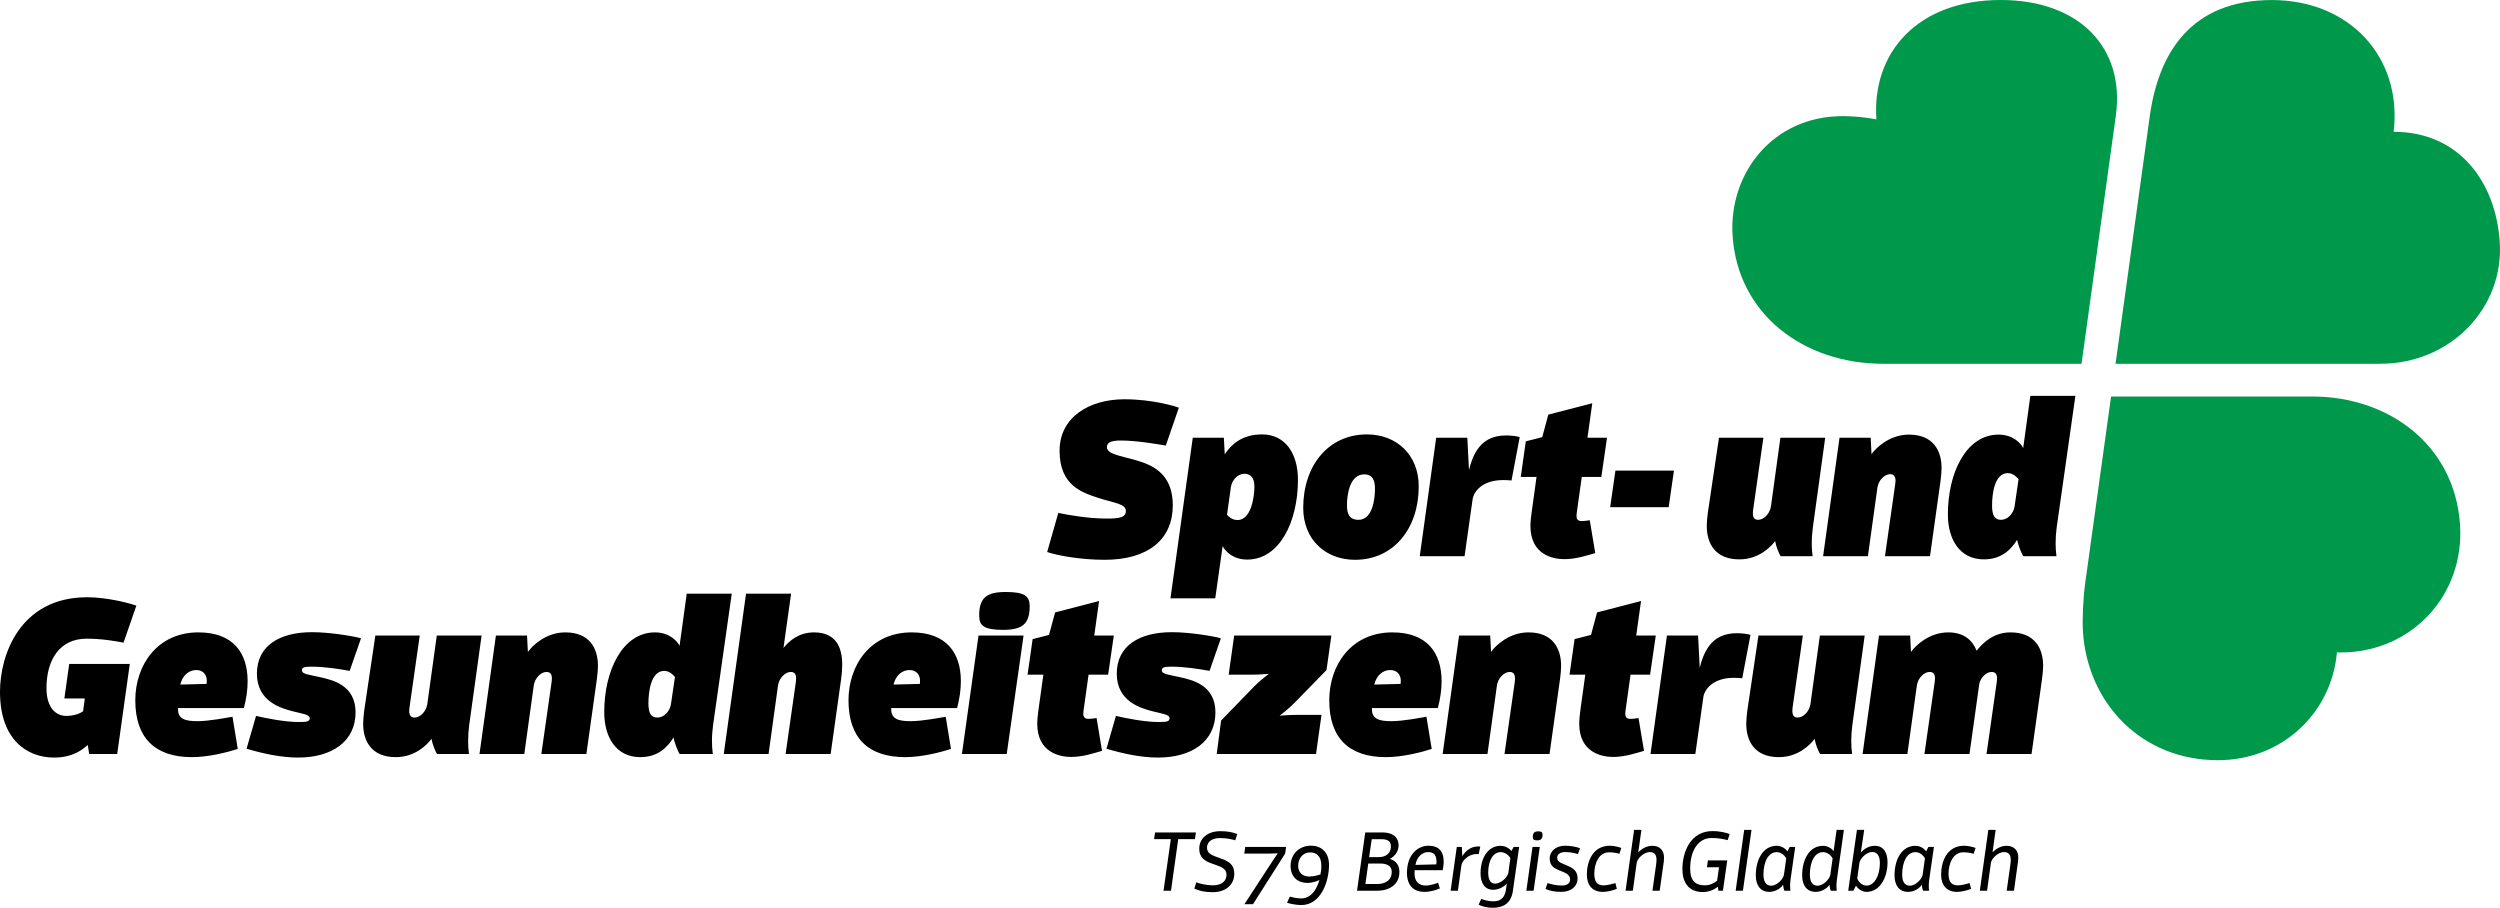
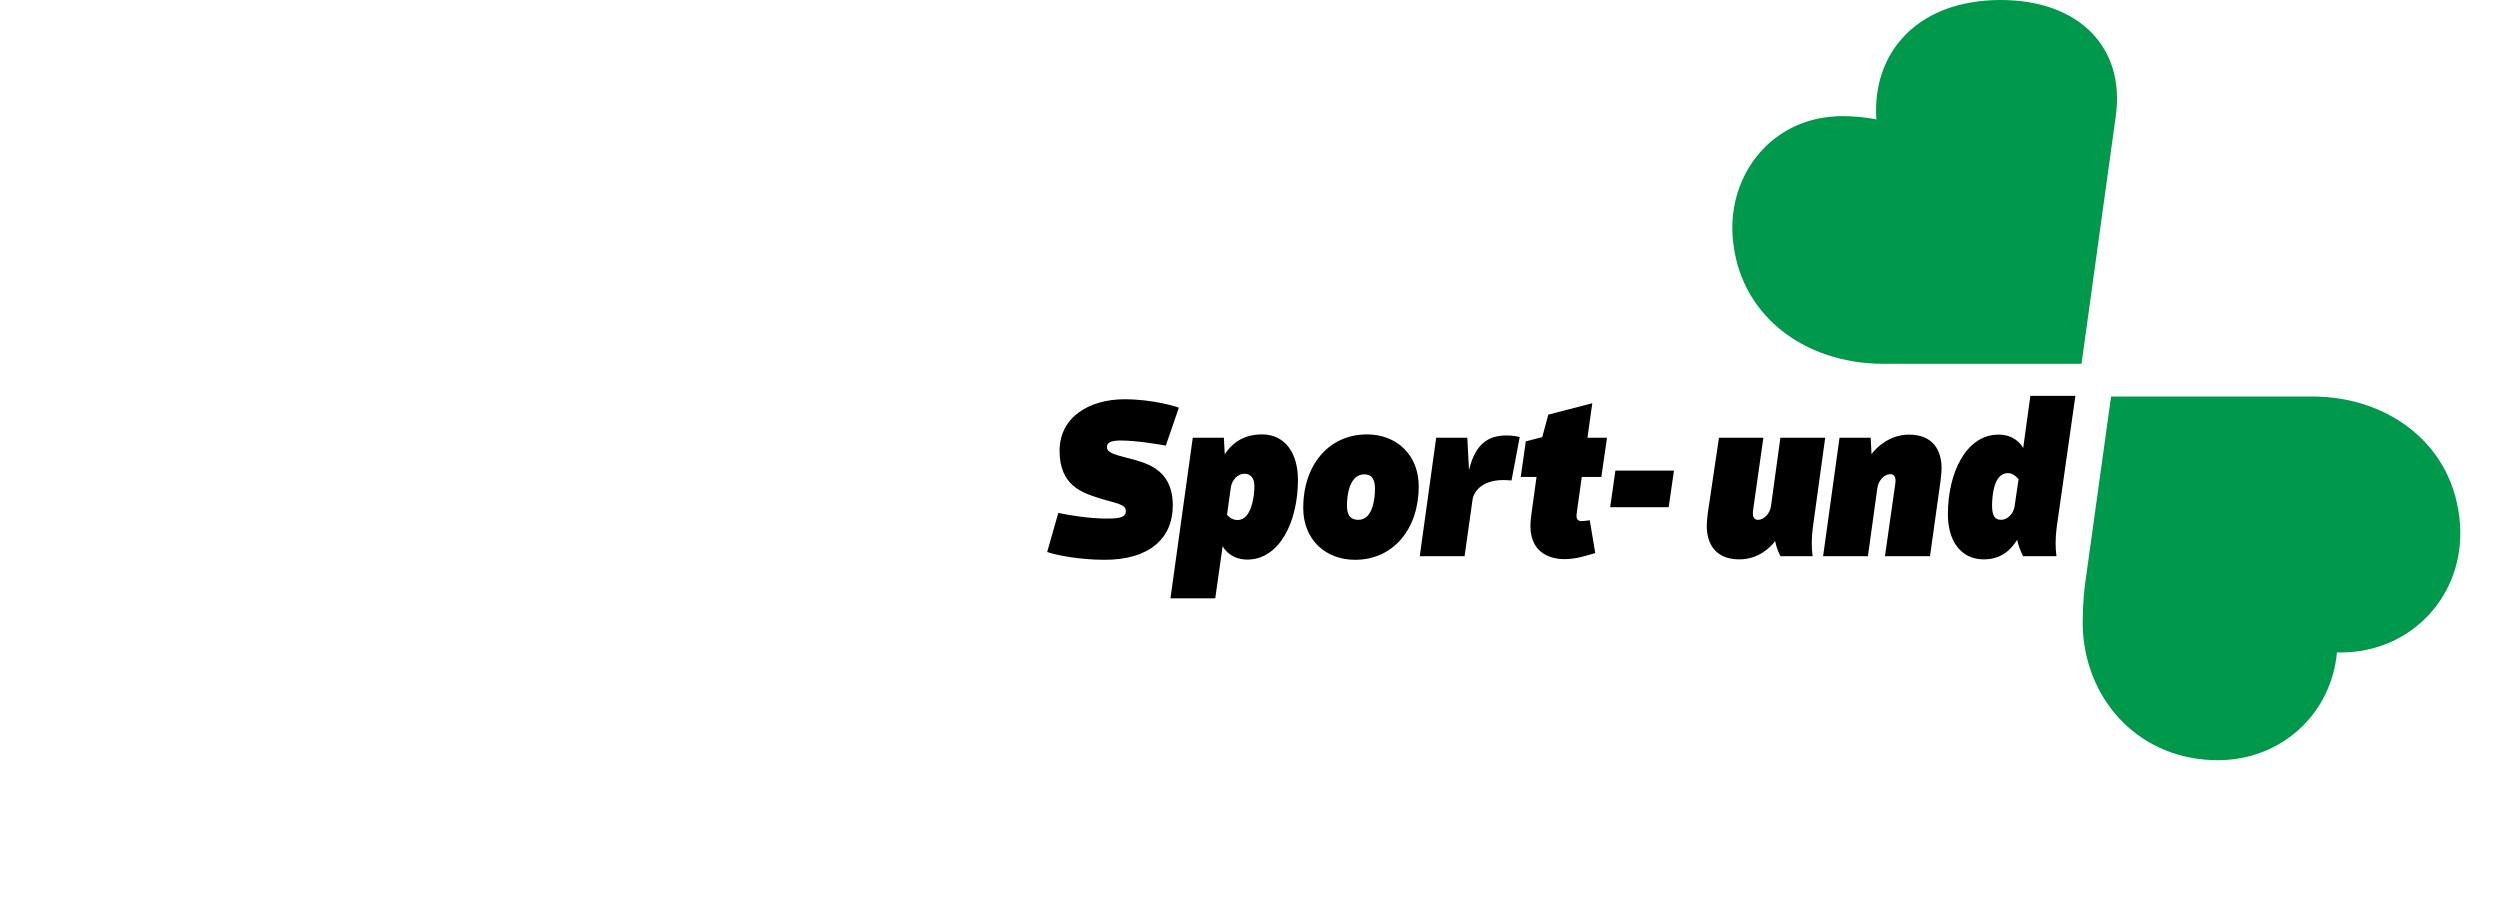
<svg xmlns="http://www.w3.org/2000/svg" fill="none" fill-rule="evenodd" stroke="black" stroke-width="0.501" stroke-linejoin="bevel" stroke-miterlimit="10" font-family="Times New Roman" font-size="16" style="font-variant-ligatures:none" version="1.1" overflow="visible" width="204.757pt" height="74.349pt" viewBox="704.86 -729.96 204.757 74.349">
  <defs>
	</defs>
  <g id="Page background" transform="scale(1 -1)" />
  <g id="Layer 1" transform="scale(1 -1)">
    <g id="Group" stroke="none" fill-rule="nonzero">
      <path d="M 846.766,710.626 C 846.416,715.72 850.03,720.448 855.773,720.448 C 857.275,720.448 858.54,720.183 858.54,720.183 C 858.166,725.7 861.956,729.96 868.718,729.96 C 875.162,729.96 878.922,726.057 878.151,720.479 L 875.343,700.166 L 859.103,700.166 C 852.565,700.166 847.2,704.232 846.766,710.626 Z" fill="#00984a" stroke-width="0.227" stroke-linejoin="miter" marker-start="none" marker-end="none" />
      <path d="M 906.342,687.005 C 906.738,681.216 902.366,676.522 896.574,676.522 L 896.262,676.528 C 895.812,671.522 891.738,667.698 886.51,667.698 C 880.222,667.698 875.855,672.392 875.462,678.179 C 875.389,679.232 875.49,681.099 875.629,682.099 L 877.763,697.485 L 894.258,697.484 C 900.461,697.484 905.897,693.549 906.342,687.005 Z" fill="#00984a" stroke-width="0.227" stroke-linejoin="miter" marker-start="none" marker-end="none" />
      <g id="Group_1" stroke-width="0">
        <path d="M 909.617,729.96 L 704.86,729.96 L 704.86,655.611 L 909.617,655.611 L 909.617,729.96 Z" marker-start="none" marker-end="none" />
-         <path d="M 899.797,700.166 L 878.129,700.166 L 880.931,720.436 C 881.651,725.635 884.311,729.956 890.935,729.956 C 897.289,729.956 901.628,725.284 900.906,719.165 C 906.251,719.165 909.261,715.083 909.596,710.157 C 909.963,704.76 905.586,700.166 899.797,700.166 Z" fill="#00984a" stroke-linejoin="miter" marker-start="none" marker-end="none" />
      </g>
-       <path d="M 802.73,661.234 L 802.81,661.78 L 799.462,661.78 L 799.384,661.234 L 800.754,661.234 L 800.156,657.004 L 800.767,657.004 L 801.361,661.234 L 802.73,661.234 Z M 802.679,657.188 C 803.064,656.986 803.567,656.888 804.185,656.888 C 805.31,656.888 805.953,657.556 805.953,658.394 C 805.953,659.284 805.282,659.5 804.682,659.709 C 804.178,659.886 803.719,660.044 803.719,660.516 C 803.719,661.117 804.264,661.32 804.768,661.32 C 805.374,661.32 805.868,661.195 806.03,661.136 L 806.194,661.649 C 805.834,661.803 805.374,661.884 804.811,661.884 C 803.711,661.884 803.083,661.249 803.083,660.456 C 803.083,659.557 803.772,659.343 804.393,659.134 C 804.879,658.964 805.315,658.8 805.315,658.334 C 805.315,657.68 804.754,657.45 804.231,657.45 C 803.562,657.45 803.024,657.62 802.841,657.7 L 802.679,657.188 Z M 810.195,660.592 L 806.847,660.592 L 806.769,660.049 L 808.846,660.049 C 809.058,660.049 809.28,660.062 809.515,660.07 C 809.378,659.875 809.247,659.689 809.117,659.487 L 806.782,655.904 L 807.484,655.904 L 810.117,660.049 L 810.195,660.592 Z M 810.273,656.023 C 810.45,655.957 811.013,655.833 811.432,655.833 C 813.057,655.833 813.71,657.783 813.71,659.108 C 813.71,660.238 812.997,660.698 812.248,660.698 C 811.223,660.698 810.563,659.964 810.563,659.042 C 810.563,658.103 811.191,657.646 811.93,657.646 C 812.383,657.646 812.757,657.803 812.925,657.889 C 812.502,656.462 811.727,656.375 811.419,656.375 C 811.021,656.375 810.603,656.495 810.503,656.527 L 810.273,656.023 Z M 813.005,658.34 C 812.848,658.288 812.442,658.169 812.093,658.169 C 811.564,658.169 811.183,658.484 811.183,659.042 C 811.183,659.663 811.576,660.147 812.167,660.147 C 812.605,660.147 813.082,659.905 813.082,659.062 C 813.082,658.772 813.049,658.556 813.005,658.34 Z M 817.628,657.004 C 818.634,657.004 819.475,657.496 819.475,658.543 C 819.475,659.08 819.237,659.434 818.694,659.617 C 819.102,659.827 819.408,660.225 819.408,660.725 C 819.408,661.242 819.095,661.78 818.073,661.78 L 816.678,661.78 L 816.004,657.004 L 817.628,657.004 Z M 816.995,659.761 L 817.208,661.228 L 818.005,661.228 C 818.576,661.228 818.779,661.017 818.779,660.64 C 818.779,660.062 818.353,659.761 817.804,659.761 L 816.995,659.761 Z M 816.69,657.556 L 816.925,659.237 L 817.87,659.237 C 818.478,659.237 818.846,659.035 818.846,658.556 C 818.846,657.783 818.21,657.556 817.661,657.556 L 816.69,657.556 Z M 820.792,659.121 C 820.882,659.754 821.347,660.173 821.818,660.173 C 822.401,660.173 822.513,659.806 822.513,659.362 C 822.513,659.297 822.507,659.232 822.499,659.165 L 820.792,659.121 Z M 823.021,658.687 C 823.062,658.911 823.102,659.147 823.102,659.37 C 823.102,660.076 822.84,660.692 821.851,660.692 C 820.941,660.692 820.094,659.913 820.094,658.484 C 820.094,657.437 820.625,656.913 821.536,656.913 C 822.033,656.913 822.538,657.084 822.788,657.196 L 822.649,657.661 C 822.447,657.589 822.015,657.431 821.626,657.431 C 821.112,657.431 820.713,657.718 820.713,658.427 C 820.713,658.505 820.719,658.595 820.725,658.687 L 823.021,658.687 Z M 824.266,657.004 L 824.555,659.095 C 824.599,659.446 825.111,660.011 825.813,660.011 C 825.846,660.011 825.919,660.011 825.97,660.005 L 826.1,660.627 C 826.035,660.632 825.97,660.632 825.904,660.632 C 825.346,660.632 824.909,660.292 824.627,659.834 L 824.589,660.592 L 824.175,660.592 L 823.67,657.004 L 824.266,657.004 Z M 829.282,660.592 L 828.831,660.592 L 828.655,660.266 C 828.351,660.588 828.025,660.686 827.768,660.686 C 826.741,660.686 826.121,659.703 826.121,658.44 C 826.121,657.607 826.487,657.084 827.147,657.084 C 827.614,657.084 828.058,657.334 828.272,657.602 L 828.21,657.142 C 828.078,656.218 827.554,656.14 827.129,656.14 C 826.735,656.14 826.393,656.259 826.179,656.337 L 825.964,655.866 C 826.193,655.742 826.59,655.611 827.114,655.611 C 827.671,655.611 828.589,655.747 828.767,656.973 L 829.282,660.592 Z M 828.399,658.478 C 828.345,658.137 827.823,657.589 827.298,657.589 C 827.031,657.589 826.748,657.778 826.748,658.492 C 826.748,659.578 827.212,660.168 827.763,660.168 C 828.063,660.168 828.366,659.991 828.563,659.689 L 828.399,658.478 Z M 830.467,657.004 L 830.972,660.592 L 830.377,660.592 L 829.872,657.004 L 830.467,657.004 Z M 830.397,661.404 C 830.397,661.209 830.5,661.131 830.755,661.131 C 831.083,661.131 831.2,661.288 831.2,661.601 C 831.2,661.798 831.097,661.87 830.855,661.87 C 830.554,661.87 830.397,661.752 830.397,661.404 Z M 831.444,657.15 C 831.778,656.999 832.209,656.913 832.733,656.913 C 833.584,656.913 834.069,657.404 834.069,658.005 C 834.069,658.673 833.651,658.872 833.231,659.062 C 832.825,659.245 832.398,659.33 832.398,659.709 C 832.398,659.964 832.595,660.173 833.061,660.173 C 833.573,660.173 833.958,660.057 834.096,660.005 L 834.273,660.483 C 833.977,660.607 833.486,660.692 833.074,660.692 C 832.151,660.692 831.783,660.116 831.783,659.65 C 831.783,659.056 832.158,658.845 832.552,658.681 C 832.989,658.497 833.454,658.374 833.454,657.935 C 833.454,657.646 833.263,657.431 832.754,657.431 C 832.303,657.431 831.856,657.556 831.606,657.634 L 831.444,657.15 Z M 837.167,657.634 C 836.983,657.574 836.498,657.445 836.204,657.445 C 835.699,657.445 835.439,657.71 835.439,658.402 C 835.439,659.212 835.792,660.155 836.656,660.155 C 837.094,660.155 837.376,660.057 837.495,660.036 L 837.651,660.51 C 837.468,660.581 837.056,660.692 836.715,660.692 C 835.315,660.692 834.828,659.408 834.828,658.326 C 834.828,657.463 835.288,656.913 836.12,656.913 C 836.564,656.913 837.056,657.064 837.283,657.163 L 837.167,657.634 Z M 840.793,657.004 L 841.121,659.335 C 841.136,659.446 841.147,659.584 841.147,659.754 C 841.147,660.246 840.847,660.686 840.206,660.686 C 839.706,660.686 839.353,660.451 839.039,660.161 L 839.297,661.994 L 838.698,661.994 L 837.997,657.004 L 838.595,657.004 L 838.908,659.284 C 838.954,659.638 839.484,660.173 839.989,660.173 C 840.408,660.173 840.533,659.894 840.533,659.532 C 840.533,659.376 840.512,659.206 840.486,659.042 L 840.2,657.004 L 840.793,657.004 Z M 846.524,661.649 C 846.261,661.747 845.763,661.891 845.116,661.891 C 843.367,661.891 842.653,660.259 842.653,658.772 C 842.653,657.724 843.132,656.899 844.328,656.899 C 844.757,656.899 845.181,657.037 845.56,657.334 L 845.6,657.004 L 845.972,657.004 L 846.327,659.492 L 844.741,659.492 L 844.664,658.931 L 845.652,658.931 L 845.496,657.829 C 845.254,657.62 844.899,657.45 844.493,657.45 C 843.708,657.45 843.29,657.824 843.29,658.826 C 843.29,660.306 843.962,661.326 845.037,661.326 C 845.677,661.326 846.157,661.202 846.36,661.149 L 846.524,661.649 Z M 847.61,657.004 L 848.312,661.994 L 847.714,661.994 L 847.015,657.004 L 847.61,657.004 Z M 851.502,657.004 C 851.482,657.15 851.475,657.279 851.475,657.418 C 851.475,657.582 851.488,657.737 851.507,657.897 L 851.892,660.592 L 851.442,660.592 L 851.257,660.233 C 851.014,660.562 850.662,660.686 850.381,660.686 C 849.234,660.686 848.665,659.532 848.665,658.27 C 848.665,657.437 849.056,656.913 849.77,656.913 C 850.277,656.913 850.714,657.207 850.903,657.496 C 850.909,657.352 850.941,657.163 851.007,657.004 L 851.502,657.004 Z M 850.969,658.315 C 850.917,657.973 850.407,657.418 849.923,657.418 C 849.614,657.418 849.292,657.607 849.292,658.321 C 849.292,659.408 849.713,660.168 850.375,660.168 C 850.674,660.168 850.962,659.991 851.159,659.656 L 850.969,658.315 Z M 855.298,657.004 C 855.277,657.15 855.272,657.279 855.272,657.418 C 855.272,657.582 855.285,657.737 855.304,657.897 L 855.88,661.994 L 855.285,661.994 L 855.037,660.251 C 854.939,660.397 854.623,660.686 854.177,660.686 C 853.033,660.686 852.461,659.532 852.461,658.27 C 852.461,657.437 852.855,656.913 853.568,656.913 C 854.072,656.913 854.512,657.207 854.702,657.496 C 854.71,657.352 854.741,657.163 854.807,657.004 L 855.298,657.004 Z M 854.768,658.315 C 854.717,657.973 854.203,657.418 853.72,657.418 C 853.412,657.418 853.092,657.607 853.092,658.321 C 853.092,659.408 853.508,660.168 854.172,660.168 C 854.471,660.168 854.76,659.991 854.957,659.656 L 854.768,658.315 Z M 857.739,656.913 C 858.814,656.913 859.454,658.065 859.454,659.33 C 859.454,660.161 859.115,660.686 858.403,660.686 C 857.863,660.686 857.465,660.357 857.268,660.147 L 857.543,661.994 L 856.948,661.994 L 856.234,657.004 L 856.654,657.004 L 856.869,657.418 C 856.97,657.254 857.275,656.913 857.739,656.913 Z M 857.744,657.424 C 857.308,657.424 857.04,657.824 856.974,658.005 L 857.151,659.284 C 857.197,659.625 857.714,660.181 858.199,660.181 C 858.507,660.181 858.827,659.991 858.827,659.276 C 858.827,658.19 858.337,657.424 857.744,657.424 Z M 862.859,657.004 C 862.839,657.15 862.833,657.279 862.833,657.418 C 862.833,657.582 862.846,657.737 862.866,657.897 L 863.254,660.592 L 862.801,660.592 L 862.619,660.233 C 862.375,660.562 862.022,660.686 861.742,660.686 C 860.593,660.686 860.027,659.532 860.027,658.27 C 860.027,657.437 860.417,656.913 861.131,656.913 C 861.638,656.913 862.075,657.207 862.264,657.496 C 862.272,657.352 862.304,657.163 862.37,657.004 L 862.859,657.004 Z M 862.329,658.315 C 862.278,657.973 861.766,657.418 861.283,657.418 C 860.975,657.418 860.653,657.607 860.653,658.321 C 860.653,659.408 861.072,660.168 861.735,660.168 C 862.037,660.168 862.324,659.991 862.519,659.656 L 862.329,658.315 Z M 866.179,657.634 C 865.996,657.574 865.511,657.445 865.219,657.445 C 864.715,657.445 864.45,657.71 864.45,658.402 C 864.45,659.212 864.807,660.155 865.669,660.155 C 866.107,660.155 866.389,660.057 866.508,660.036 L 866.665,660.51 C 866.483,660.581 866.066,660.692 865.728,660.692 C 864.325,660.692 863.843,659.408 863.843,658.326 C 863.843,657.463 864.3,656.913 865.133,656.913 C 865.577,656.913 866.066,657.064 866.298,657.163 L 866.179,657.634 Z M 869.809,657.004 L 870.134,659.335 C 870.148,659.446 870.162,659.584 870.162,659.754 C 870.162,660.246 869.861,660.686 869.217,660.686 C 868.721,660.686 868.368,660.451 868.055,660.161 L 868.309,661.994 L 867.711,661.994 L 867.012,657.004 L 867.605,657.004 L 867.921,659.284 C 867.966,659.638 868.499,660.173 869.003,660.173 C 869.419,660.173 869.546,659.894 869.546,659.532 C 869.546,659.376 869.525,659.206 869.501,659.042 L 869.212,657.004 L 869.809,657.004 Z" fill="#000000" stroke-width="0.227" stroke-linejoin="miter" marker-start="none" marker-end="none" />
-       <path d="M 716.029,680.356 C 715.356,680.595 713.579,681.043 711.992,681.043 C 706.515,681.043 704.86,676.341 704.86,673.305 C 704.86,669.326 707.117,667.913 709.29,667.913 C 710.859,667.913 711.667,668.604 712.047,668.948 L 712.166,668.206 L 714.459,668.206 L 715.49,675.584 L 710.529,675.584 L 710.132,672.755 L 711.805,672.755 L 711.667,671.705 C 711.444,671.548 710.98,671.325 710.271,671.325 C 709.566,671.325 708.667,671.844 708.667,673.601 C 708.667,675.892 709.721,677.651 711.961,677.651 C 713.199,677.651 714.391,677.444 714.976,677.323 L 716.029,680.356 Z M 719.627,673.893 C 719.8,674.632 720.317,675.082 720.939,675.082 C 721.473,675.082 721.798,674.72 721.798,674.204 C 721.798,674.081 721.781,673.981 721.781,673.945 L 719.627,673.893 Z M 724.833,671.965 C 725.04,672.738 725.141,673.48 725.141,674.167 C 725.141,676.494 723.953,678.166 721.11,678.166 C 717.733,678.166 715.941,675.479 715.941,672.6 C 715.941,669.533 717.544,667.948 720.575,667.948 C 721.971,667.948 723.539,668.362 724.334,668.621 L 723.903,671.256 C 723.367,671.169 721.99,670.894 721.025,670.894 C 720.041,670.894 719.441,671.066 719.441,671.861 L 719.441,671.965 L 724.833,671.965 Z M 725.055,668.638 C 726.383,668.24 727.9,667.913 729.277,667.913 C 732.053,667.913 733.982,669.24 733.982,671.617 C 733.982,673.859 732.07,674.272 731.088,674.495 C 730.106,674.72 729.589,674.737 729.589,675.065 C 729.589,675.305 729.812,675.358 730.363,675.358 C 731.466,675.358 732.637,675.168 733.498,675.012 L 734.429,677.684 C 733.741,677.873 731.827,678.183 730.415,678.183 C 727.797,678.183 725.902,677.099 725.902,674.788 C 725.902,672.48 727.918,671.946 728.83,671.705 C 729.64,671.497 730.225,671.445 730.225,671.134 C 730.225,670.861 729.984,670.825 729.345,670.825 C 728.124,670.825 726.59,671.152 725.831,671.325 L 725.055,668.638 Z M 740.203,669.445 C 740.272,669.034 740.461,668.534 740.651,668.206 L 743.269,668.206 C 743.218,668.587 743.202,668.931 743.202,669.291 C 743.202,669.722 743.235,670.136 743.286,670.551 L 744.304,677.907 L 740.634,677.907 L 739.857,672.29 C 739.772,671.705 739.288,671.189 738.809,671.189 C 738.481,671.189 738.376,671.428 738.376,671.705 C 738.376,671.826 738.393,671.98 738.411,672.101 L 739.237,677.907 L 735.603,677.907 L 734.688,671.754 C 734.639,671.393 734.603,670.945 734.603,670.689 C 734.603,669.274 735.275,667.948 737.274,667.948 C 738.86,667.948 739.841,668.965 740.203,669.445 Z M 752.886,668.206 L 753.748,674.357 C 753.799,674.72 753.834,675.168 753.834,675.428 C 753.834,676.84 753.161,678.166 751.162,678.166 C 749.577,678.166 748.458,677.082 748.095,676.563 L 748.026,677.907 L 745.476,677.907 L 744.132,668.206 L 747.801,668.206 L 748.578,673.825 C 748.663,674.409 749.146,674.926 749.627,674.926 C 749.956,674.926 750.06,674.685 750.06,674.409 C 750.06,674.29 750.043,674.135 750.026,674.015 L 749.197,668.206 L 752.886,668.206 Z M 763.242,668.206 C 763.191,668.587 763.172,668.931 763.172,669.291 C 763.172,669.722 763.208,670.136 763.26,670.551 L 764.793,681.337 L 761.105,681.337 L 760.518,677.065 C 760.346,677.427 759.707,678.166 758.503,678.166 C 755.85,678.166 754.349,675.046 754.349,671.634 C 754.349,669.516 755.367,667.948 757.296,667.948 C 758.762,667.948 759.535,668.775 760.021,669.551 C 760.089,669.188 760.329,668.534 760.518,668.206 L 763.242,668.206 Z M 759.813,672.29 C 759.726,671.705 759.245,671.189 758.709,671.189 C 758.175,671.189 757.968,671.548 757.968,672.36 C 757.968,673.288 758.161,675.012 759.262,675.012 C 759.726,675.012 760.038,674.632 760.141,674.512 L 759.813,672.29 Z M 772.892,668.206 L 773.753,674.357 C 773.804,674.72 773.839,675.136 773.839,675.53 C 773.839,676.857 773.39,678.166 771.529,678.166 C 770.257,678.166 769.478,677.444 769.03,676.892 L 769.652,681.337 L 765.963,681.337 L 764.137,668.206 L 767.807,668.206 L 768.583,673.825 C 768.671,674.409 769.153,674.926 769.634,674.926 C 769.964,674.926 770.065,674.685 770.065,674.409 C 770.065,674.29 770.048,674.135 770.031,674.015 L 769.202,668.206 L 772.892,668.206 Z M 778.044,673.893 C 778.216,674.632 778.733,675.082 779.353,675.082 C 779.888,675.082 780.215,674.72 780.215,674.204 C 780.215,674.081 780.198,673.981 780.198,673.945 L 778.044,673.893 Z M 783.246,671.965 C 783.454,672.738 783.558,673.48 783.558,674.167 C 783.558,676.494 782.368,678.166 779.526,678.166 C 776.148,678.166 774.354,675.479 774.354,672.6 C 774.354,669.533 775.958,667.948 778.991,667.948 C 780.388,667.948 781.955,668.362 782.749,668.621 L 782.317,671.256 C 781.783,671.169 780.405,670.894 779.44,670.894 C 778.456,670.894 777.854,671.066 777.854,671.861 L 777.854,671.965 L 783.246,671.965 Z M 787.313,668.206 L 788.693,677.907 L 785.003,677.907 L 783.644,668.206 L 787.313,668.206 Z M 785.057,679.545 C 785.057,678.7 785.47,678.373 787.022,678.373 C 788.571,678.373 789.194,678.839 789.194,680.304 C 789.194,681.147 788.779,681.474 787.228,681.474 C 785.677,681.474 785.057,681.011 785.057,679.545 Z M 794.673,671.152 C 794.535,671.134 794.242,671.083 794,671.083 C 793.743,671.083 793.586,671.204 793.586,671.497 C 793.586,671.6 793.603,671.754 793.619,671.861 L 794.017,674.703 L 795.62,674.703 L 796.084,677.907 L 794.483,677.907 L 794.877,680.734 L 791.278,679.802 L 790.776,677.959 L 789.435,677.614 L 789.02,674.703 L 790.314,674.703 L 789.916,671.844 C 789.881,671.565 789.813,671.083 789.813,670.689 C 789.813,668.328 791.656,667.964 792.586,667.964 C 793.533,667.964 794.415,668.258 795.119,668.465 L 794.673,671.152 Z M 795.482,668.638 C 796.806,668.24 798.324,667.913 799.704,667.913 C 802.478,667.913 804.407,669.24 804.407,671.617 C 804.407,673.859 802.495,674.272 801.513,674.495 C 800.53,674.72 800.014,674.737 800.014,675.065 C 800.014,675.305 800.236,675.358 800.791,675.358 C 801.891,675.358 803.064,675.168 803.925,675.012 L 804.855,677.684 C 804.167,677.873 802.254,678.183 800.842,678.183 C 798.221,678.183 796.326,677.099 796.326,674.788 C 796.326,672.48 798.341,671.946 799.256,671.705 C 800.064,671.497 800.651,671.445 800.651,671.134 C 800.651,670.861 800.41,670.825 799.773,670.825 C 798.549,670.825 797.015,671.152 796.258,671.325 L 795.482,668.638 Z M 812.646,668.206 L 813.094,671.411 L 811.162,671.411 C 810.544,671.411 809.887,671.36 809.664,671.342 C 809.871,671.497 810.455,671.965 810.834,672.343 L 813.505,675.082 L 813.903,677.907 L 805.942,677.907 L 805.492,674.703 L 807.339,674.703 C 807.975,674.703 808.578,674.754 808.783,674.771 C 808.578,674.615 807.992,674.153 807.614,673.773 L 804.872,670.945 L 804.511,668.206 L 812.646,668.206 Z M 817.418,673.893 C 817.59,674.632 818.107,675.082 818.727,675.082 C 819.262,675.082 819.59,674.72 819.59,674.204 C 819.59,674.081 819.57,673.981 819.57,673.945 L 817.418,673.893 Z M 822.622,671.965 C 822.828,672.738 822.931,673.48 822.931,674.167 C 822.931,676.494 821.741,678.166 818.899,678.166 C 815.522,678.166 813.73,675.479 813.73,672.6 C 813.73,669.533 815.331,667.948 818.363,667.948 C 819.761,667.948 821.33,668.362 822.122,668.621 L 821.69,671.256 C 821.157,671.169 819.778,670.894 818.813,670.894 C 817.832,670.894 817.226,671.066 817.226,671.861 L 817.226,671.965 L 822.622,671.965 Z M 831.772,668.206 L 832.633,674.357 C 832.685,674.72 832.719,675.168 832.719,675.428 C 832.719,676.84 832.048,678.166 830.049,678.166 C 828.462,678.166 827.343,677.082 826.98,676.563 L 826.913,677.907 L 824.363,677.907 L 823.017,668.206 L 826.688,668.206 L 827.464,673.825 C 827.55,674.409 828.033,674.926 828.515,674.926 C 828.843,674.926 828.944,674.685 828.944,674.409 C 828.944,674.29 828.929,674.135 828.912,674.015 L 828.083,668.206 L 831.772,668.206 Z M 839.06,671.152 C 838.924,671.134 838.629,671.083 838.39,671.083 C 838.129,671.083 837.976,671.204 837.976,671.497 C 837.976,671.6 837.992,671.754 838.009,671.861 L 838.407,674.703 L 840.008,674.703 L 840.473,677.907 L 838.87,677.907 L 839.266,680.734 L 835.665,679.802 L 835.167,677.959 L 833.822,677.614 L 833.408,674.703 L 834.7,674.703 L 834.303,671.844 C 834.271,671.565 834.203,671.083 834.203,670.689 C 834.203,668.328 836.046,667.964 836.975,667.964 C 837.923,667.964 838.801,668.258 839.509,668.465 L 839.06,671.152 Z M 848.23,677.959 C 848.055,678.027 847.571,678.098 847.143,678.098 C 845.642,678.098 844.574,677.39 844.073,675.256 L 843.937,677.907 L 841.387,677.907 L 840.042,668.206 L 843.713,668.206 L 844.368,672.857 C 844.454,673.461 845.11,674.446 846.884,674.446 C 847.074,674.446 847.382,674.426 847.554,674.409 L 848.23,677.959 Z M 853.482,669.445 C 853.553,669.034 853.741,668.534 853.93,668.206 L 856.552,668.206 C 856.5,668.587 856.483,668.931 856.483,669.291 C 856.483,669.722 856.517,670.136 856.569,670.551 L 857.584,677.907 L 853.913,677.907 L 853.14,672.29 C 853.052,671.705 852.57,671.189 852.087,671.189 C 851.759,671.189 851.659,671.428 851.659,671.705 C 851.659,671.826 851.673,671.98 851.691,672.101 L 852.517,677.907 L 848.883,677.907 L 847.969,671.754 C 847.918,671.393 847.883,670.945 847.883,670.689 C 847.883,669.274 848.555,667.948 850.552,667.948 C 852.139,667.948 853.122,668.965 853.482,669.445 Z M 871.25,668.206 L 872.109,674.357 C 872.161,674.72 872.198,675.168 872.198,675.428 C 872.198,676.84 871.525,678.166 869.525,678.166 C 868.166,678.166 867.285,677.34 866.751,676.666 C 866.406,677.528 865.699,678.166 864.44,678.166 C 862.857,678.166 861.738,677.082 861.376,676.563 L 861.307,677.907 L 858.754,677.907 L 857.411,668.206 L 861.08,668.206 L 861.858,673.825 C 861.944,674.409 862.426,674.926 862.909,674.926 C 863.237,674.926 863.342,674.685 863.342,674.409 C 863.342,674.29 863.322,674.135 863.305,674.015 L 862.477,668.206 L 866.166,668.206 L 866.976,673.998 C 867.114,674.512 867.562,674.926 867.991,674.926 C 868.321,674.926 868.424,674.685 868.424,674.409 C 868.424,674.29 868.405,674.135 868.388,674.015 L 867.562,668.206 L 871.25,668.206 Z" fill="#000000" stroke-width="0.227" stroke-linejoin="miter" marker-start="none" marker-end="none" />
      <path d="M 790.626,684.749 C 791.418,684.472 793.332,684.111 795.331,684.111 C 798.948,684.111 800.915,685.818 800.915,688.573 C 800.915,690.763 799.725,691.64 798.448,692.09 C 797.054,692.588 795.52,692.674 795.52,693.331 C 795.52,693.658 795.742,693.881 796.64,693.881 C 797.931,693.881 799.638,693.589 800.343,693.466 L 801.412,696.569 C 801.104,696.689 799.243,697.259 796.95,697.259 C 794.142,697.259 791.642,695.846 791.642,693.037 C 791.642,690.177 793.504,689.607 794.884,689.159 C 796.174,688.745 797.071,688.696 797.071,688.107 C 797.071,687.558 796.502,687.488 795.467,687.488 C 794.021,687.488 792.331,687.78 791.538,687.952 L 790.626,684.749 Z M 804.393,680.957 L 804.998,685.233 C 805.17,684.869 805.808,684.129 807.012,684.129 C 809.668,684.129 811.166,687.247 811.166,690.66 C 811.166,692.796 810.148,694.381 808.219,694.381 C 806.581,694.381 805.705,693.553 805.17,692.76 L 805.098,694.106 L 802.551,694.106 L 800.725,680.957 L 804.393,680.957 Z M 805.671,690.057 C 805.756,690.642 806.239,691.159 806.77,691.159 C 807.254,691.159 807.599,690.866 807.599,690.124 C 807.599,689.245 807.326,687.368 806.222,687.368 C 805.739,687.368 805.464,687.678 805.357,687.799 L 805.671,690.057 Z M 816.593,691.108 C 817.301,691.108 817.474,690.591 817.474,689.919 C 817.474,689.109 817.285,687.385 816.128,687.385 C 815.369,687.385 815.18,687.885 815.18,688.573 C 815.18,689.401 815.386,691.108 816.593,691.108 Z M 815.837,684.111 C 819.026,684.111 821.058,686.696 821.058,690.124 C 821.058,692.726 819.231,694.381 816.818,694.381 C 813.629,694.381 811.597,691.796 811.597,688.367 C 811.597,685.764 813.423,684.111 815.837,684.111 Z M 829.328,694.156 C 829.157,694.226 828.674,694.295 828.242,694.295 C 826.741,694.295 825.676,693.589 825.175,691.45 L 825.037,694.106 L 822.487,694.106 L 821.142,684.404 L 824.812,684.404 L 825.469,689.056 C 825.555,689.659 826.21,690.642 827.984,690.642 C 828.173,690.642 828.484,690.625 828.657,690.608 L 829.328,694.156 Z M 835.067,687.35 C 834.929,687.333 834.635,687.282 834.396,687.282 C 834.135,687.282 833.981,687.402 833.981,687.696 C 833.981,687.799 833.998,687.952 834.015,688.055 L 834.412,690.9 L 836.015,690.9 L 836.478,694.106 L 834.877,694.106 L 835.272,696.931 L 831.671,696.001 L 831.173,694.156 L 829.828,693.813 L 829.414,690.9 L 830.707,690.9 L 830.311,688.038 C 830.276,687.764 830.206,687.282 830.206,686.884 C 830.206,684.524 832.049,684.163 832.981,684.163 C 833.929,684.163 834.807,684.455 835.516,684.663 L 835.067,687.35 Z M 841.529,688.419 L 841.962,691.417 L 837.167,691.417 L 836.738,688.419 L 841.529,688.419 Z M 850.25,685.645 C 850.32,685.233 850.509,684.731 850.696,684.404 L 853.318,684.404 C 853.267,684.782 853.248,685.127 853.248,685.49 C 853.248,685.92 853.284,686.332 853.335,686.748 L 854.349,694.106 L 850.679,694.106 L 849.906,688.487 C 849.82,687.902 849.336,687.385 848.854,687.385 C 848.526,687.385 848.424,687.627 848.424,687.902 C 848.424,688.023 848.442,688.175 848.46,688.298 L 849.285,694.106 L 845.648,694.106 L 844.735,687.952 C 844.684,687.592 844.649,687.144 844.649,686.884 C 844.649,685.473 845.321,684.146 847.319,684.146 C 848.905,684.146 849.889,685.161 850.25,685.645 Z M 862.932,684.404 L 863.793,690.556 C 863.845,690.917 863.88,691.364 863.88,691.623 C 863.88,693.037 863.21,694.364 861.208,694.364 C 859.624,694.364 858.503,693.28 858.142,692.76 L 858.075,694.106 L 855.522,694.106 L 854.177,684.404 L 857.847,684.404 L 858.625,690.022 C 858.711,690.608 859.191,691.125 859.676,691.125 C 860.004,691.125 860.107,690.883 860.107,690.608 C 860.107,690.489 860.09,690.332 860.071,690.211 L 859.243,684.404 L 862.932,684.404 Z M 873.289,684.404 C 873.237,684.782 873.221,685.127 873.221,685.49 C 873.221,685.92 873.254,686.332 873.306,686.748 L 874.84,697.535 L 871.151,697.535 L 870.565,693.26 C 870.393,693.624 869.758,694.364 868.551,694.364 C 865.895,694.364 864.397,691.244 864.397,687.833 C 864.397,685.715 865.413,684.146 867.344,684.146 C 868.808,684.146 869.584,684.972 870.068,685.749 C 870.134,685.387 870.376,684.731 870.565,684.404 L 873.289,684.404 Z M 869.861,688.487 C 869.775,687.902 869.29,687.385 868.755,687.385 C 868.223,687.385 868.016,687.747 868.016,688.556 C 868.016,689.487 868.206,691.211 869.307,691.211 C 869.775,691.211 870.085,690.831 870.186,690.711 L 869.861,688.487 Z" fill="#000000" stroke-width="0.227" stroke-linejoin="miter" marker-start="none" marker-end="none" />
    </g>
  </g>
</svg>